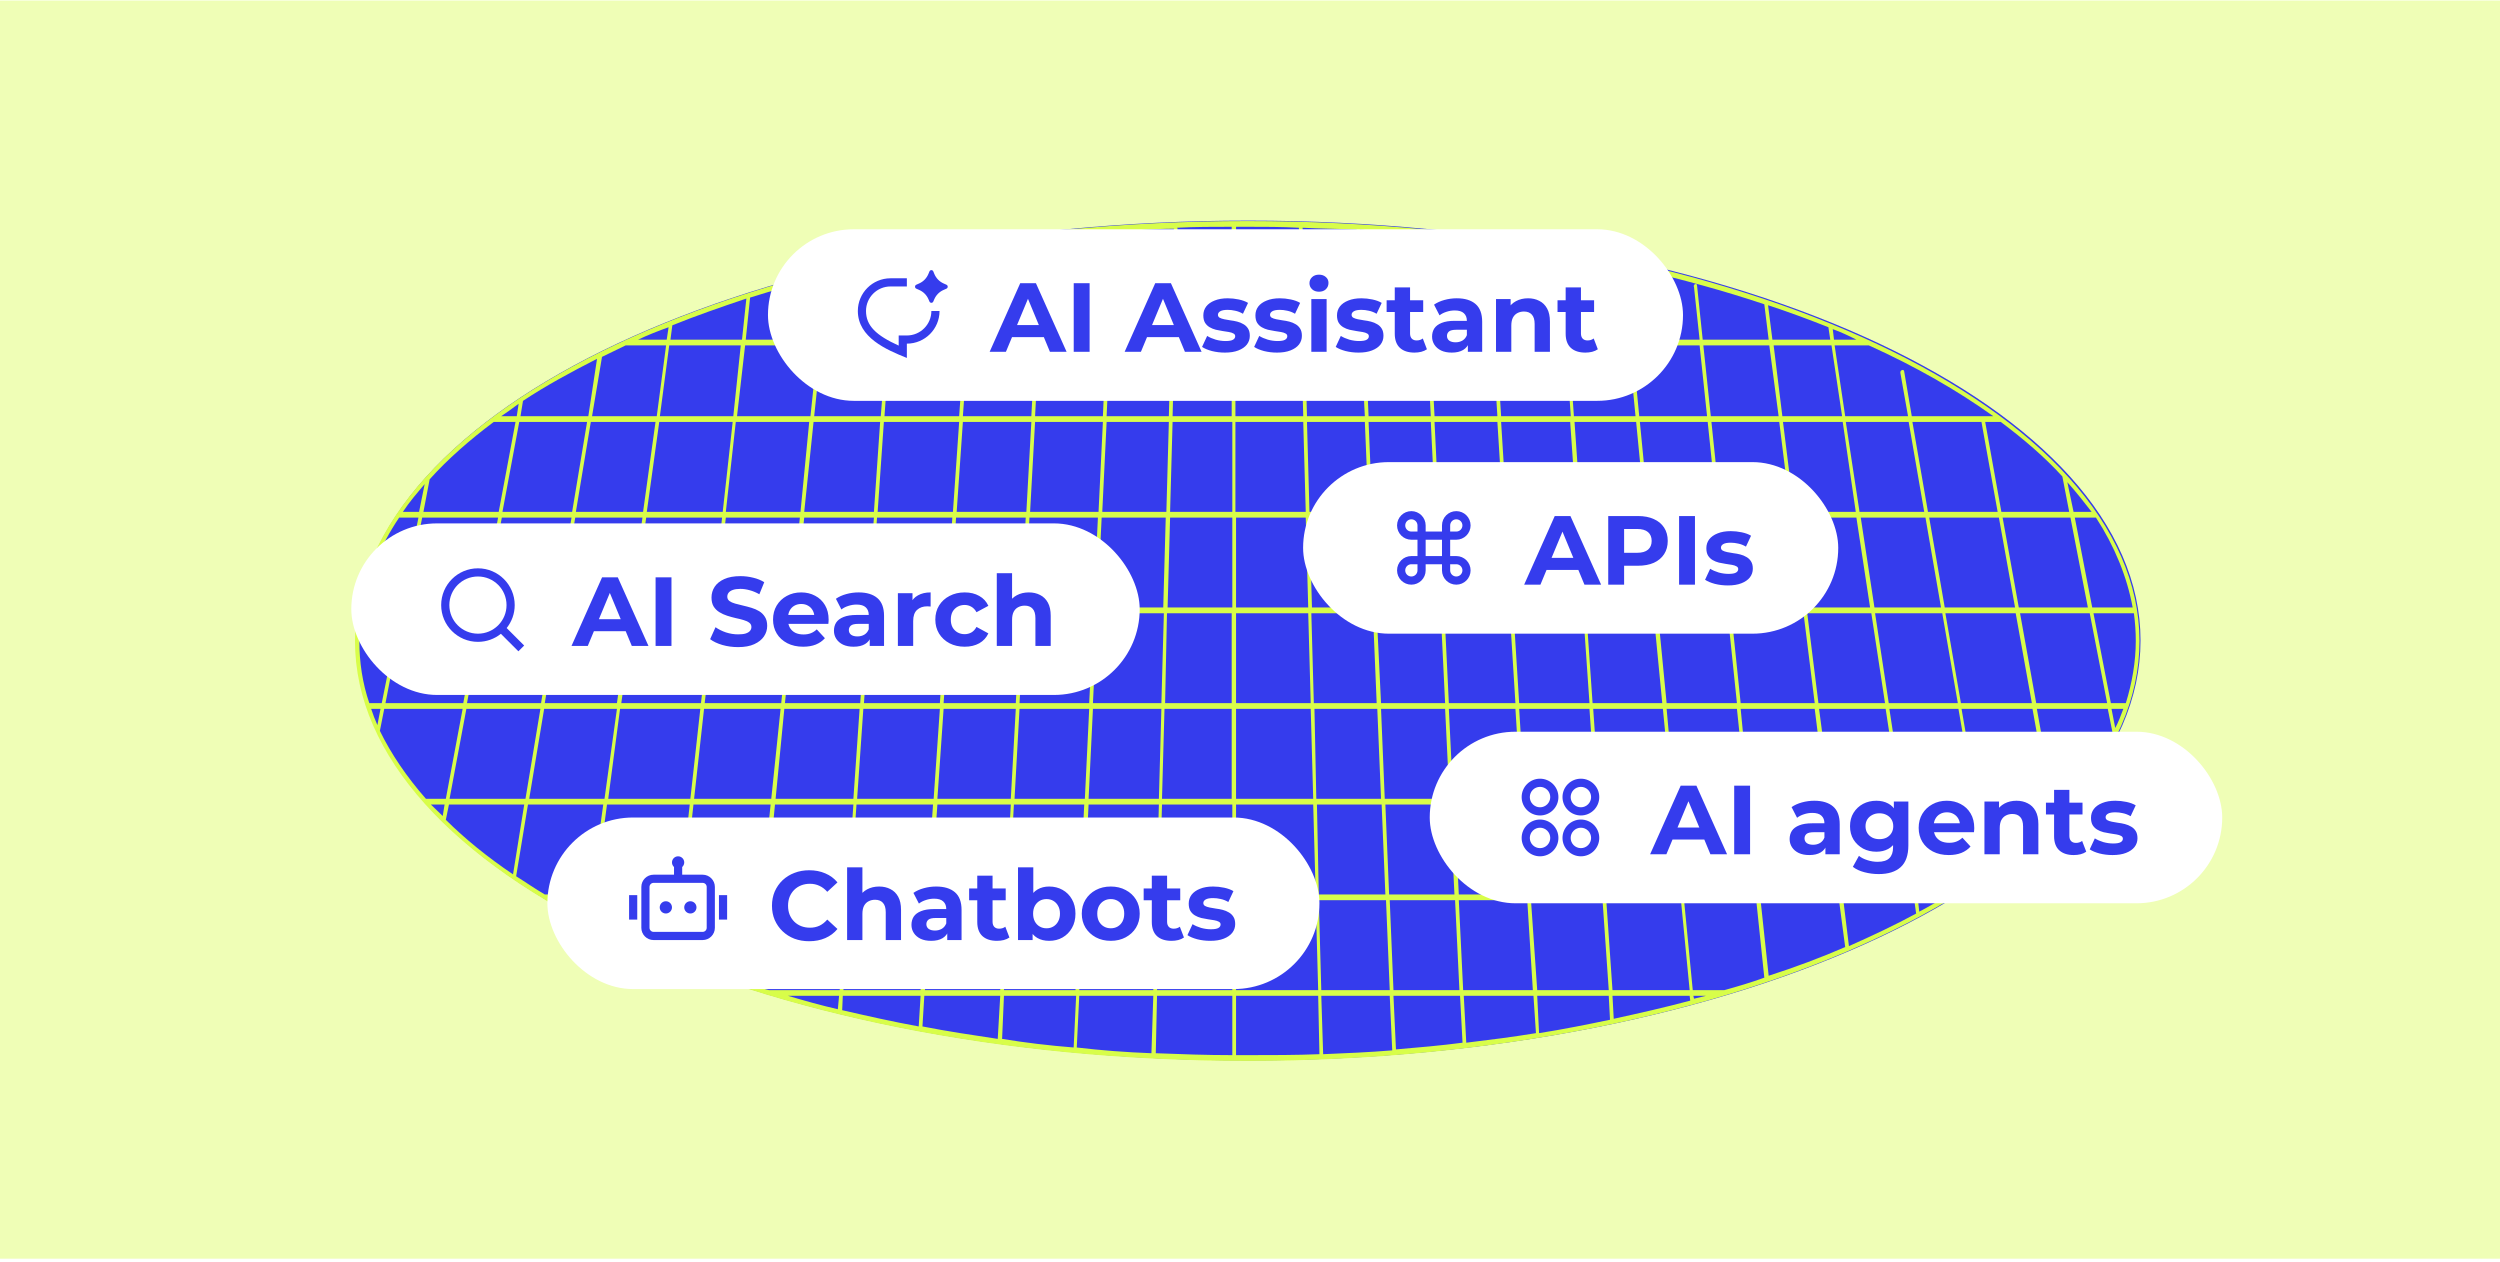
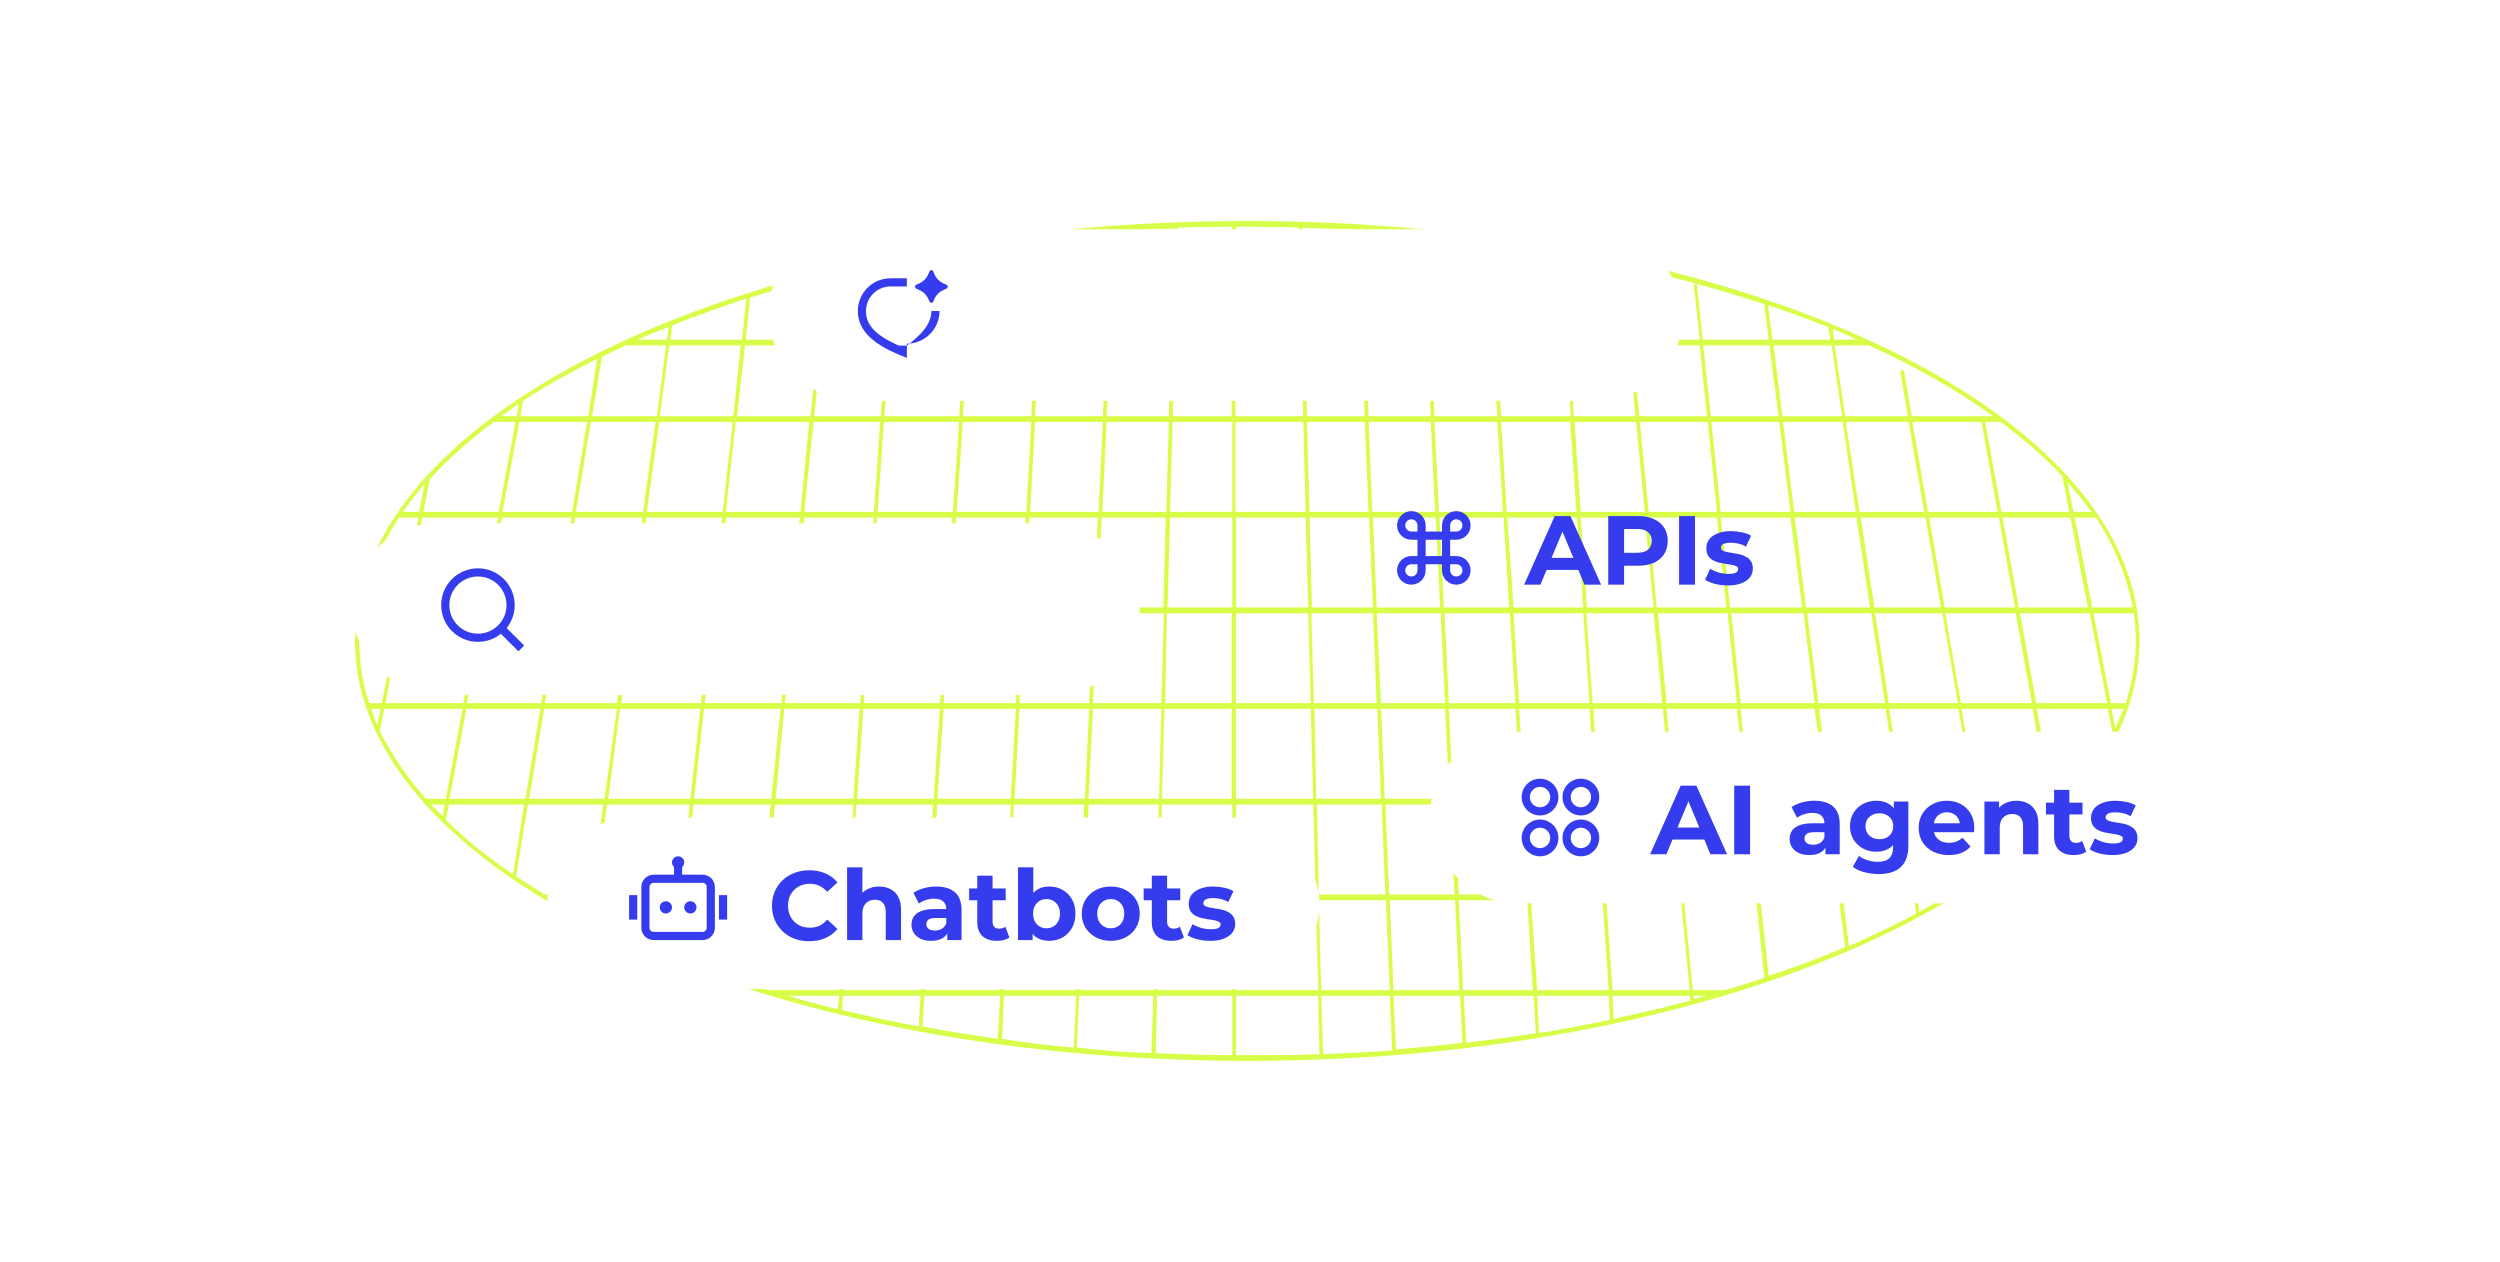
<svg xmlns="http://www.w3.org/2000/svg" width="612" height="309" viewBox="0 0 612 309" fill="none">
-   <rect width="612" height="308" transform="translate(0 0.125)" fill="#D8FD49" fill-opacity="0.4" />
-   <path fill-rule="evenodd" clip-rule="evenodd" d="M305.575 54C426.159 54 524 99.974 524 156.796C524 213.615 426.312 259.588 305.575 259.588C184.838 259.588 87.15 213.615 87.15 156.796C87.15 99.974 184.991 54 305.575 54Z" fill="#353CED" />
  <path d="M305.326 54.115C184.842 54.115 86.901 100.245 86.901 156.91C86.901 213.573 184.842 259.703 305.326 259.703C425.658 259.703 523.751 213.573 523.751 156.91C523.598 100.245 425.658 54.115 305.326 54.115ZM516.744 172.13L512.48 150.12H522.38C522.686 152.459 522.837 154.568 522.837 156.91C522.837 162.059 521.924 167.211 520.4 172.13H516.744ZM519.792 173.533C519.181 175.172 518.573 176.811 517.812 178.217L516.897 173.533H519.792ZM502.883 196.95H505.169C504.559 197.653 503.95 198.353 503.189 199.056L502.883 196.95ZM108.378 199.76C107.466 198.824 106.398 197.886 105.484 196.95H108.835L108.378 199.76ZM286.591 84.554L286.134 101.883H270.903L271.664 84.554H286.591ZM271.815 83.151L272.579 65.822H287.048L286.591 83.151H271.815ZM175.094 150.12H193.525L191.241 172.13H172.505L175.094 150.12ZM171.591 172.13H152.094L155.14 150.12H174.179L171.591 172.13ZM194.439 150.12H212.107L210.584 172.13H192.153L194.439 150.12ZM231.757 148.713H213.174L214.697 126.703H233.128L231.757 148.713ZM234.041 126.703H251.1L249.882 148.713H232.671L234.041 126.703ZM231.604 150.12L230.081 172.13H211.499L213.021 150.12H231.604ZM212.26 148.713H194.59L196.876 126.703H213.936L212.26 148.713ZM211.346 173.533H230.081L228.558 195.544H209.823L211.346 173.533ZM230.995 173.533H248.663L247.445 195.544H229.473L230.995 173.533ZM230.995 172.13L232.518 150.12H249.882L248.663 172.13H230.995ZM250.796 150.12H267.705L266.637 172.13H249.578L250.796 150.12ZM250.796 148.713L252.015 126.703H268.77L267.705 148.713H250.796ZM252.168 125.297L253.386 103.287H269.989L268.923 125.297H252.168ZM253.386 101.883L254.301 84.554H270.75L269.989 101.883H253.386ZM252.472 101.883H235.716L236.935 84.554H253.386L252.472 101.883ZM252.472 103.287L251.253 125.297H234.194L235.716 103.287H252.472ZM233.279 125.297H214.848L216.373 103.287H234.802L233.279 125.297ZM213.936 125.297H196.876L199.16 103.287H215.458L213.936 125.297ZM195.962 125.297H177.684L180.121 103.287H198.095L195.962 125.297ZM195.809 126.703L193.525 148.713H175.247L177.684 126.703H195.809ZM174.332 148.713H155.14L158.187 126.703H176.769L174.332 148.713ZM154.227 148.713H137.166L140.821 126.703H157.273L154.227 148.713ZM154.074 150.12L151.027 172.13H133.359L137.015 150.12H154.074ZM151.79 173.533H171.438L169.001 195.544H148.896L151.79 173.533ZM172.352 173.533H191.088L188.804 195.544H169.915L172.352 173.533ZM192.002 173.533H210.431L208.909 195.544H189.869L192.002 173.533ZM209.67 196.95H228.405L226.883 218.96H208.147L209.67 196.95ZM229.473 196.95H247.445L246.226 218.96H227.948L229.473 196.95ZM248.206 196.95H265.419L264.353 218.96H246.987L248.206 196.95ZM248.359 195.544L249.578 173.533H266.637L265.572 195.544H248.359ZM267.552 173.533H284.307L283.697 195.544H266.486L267.552 173.533ZM267.552 172.13L268.617 150.12H284.915L284.307 172.13H267.552ZM268.617 148.713L269.685 126.703H285.372L284.764 148.713H268.617ZM269.836 125.297L270.903 103.287H286.134L285.526 125.297H269.836ZM270.903 83.151H254.452L255.366 65.822H271.664L270.903 83.151ZM253.537 83.151H237.088L238.154 65.822H254.452L253.537 83.151ZM236.174 83.151H217.896L219.114 65.822H237.239L236.174 83.151ZM236.021 84.554L234.802 101.883H216.524L217.742 84.554H236.021ZM215.612 101.883H199.313L201.14 84.554H216.981L215.612 101.883ZM198.399 101.883H180.425L182.405 84.554H200.226L198.399 101.883ZM179.511 101.883H161.539L163.823 84.554H181.339L179.511 101.883ZM179.359 103.287L176.922 125.297H158.338L161.385 103.287H179.359ZM157.426 125.297H140.974L144.63 103.287H160.471L157.426 125.297ZM140.06 125.297H123L127.113 103.287H143.716L140.06 125.297ZM139.909 126.703L136.253 148.713H118.737L122.849 126.703H139.909ZM136.1 150.12L132.445 172.13H114.32L118.432 150.12H136.1ZM133.206 173.533H151.027L147.982 195.544H129.55L133.206 173.533ZM148.59 196.95H168.85L166.413 218.96H145.697L148.59 196.95ZM169.762 196.95H188.651L186.367 218.96H167.325L169.762 196.95ZM189.716 196.95H208.909L207.386 218.96H187.585L189.716 196.95ZM207.994 220.363H226.883L225.36 242.377H206.471L207.994 220.363ZM227.797 220.363H246.075L244.857 242.377H226.425L227.797 220.363ZM246.987 220.363H264.353L263.286 242.377H245.769L246.987 220.363ZM265.268 220.363H282.935L282.327 242.377H264.2L265.268 220.363ZM265.419 218.96L266.486 196.95H283.697L283.088 218.96H265.419ZM283.85 220.363H301.671V242.377H283.24L283.85 220.363ZM283.85 218.96L284.458 196.95H301.671V218.96H283.85ZM284.458 195.544L285.068 173.533H301.518V195.544H284.458ZM285.219 172.13L285.677 150.12H301.518V172.13H285.219ZM285.83 148.713L286.438 126.703H301.671V148.713H285.83ZM286.438 125.297L287.048 103.287H301.671V125.297H286.438ZM287.048 101.883L287.505 84.554H301.518V101.883H287.048ZM287.505 83.151L287.963 65.822H301.518V83.151H287.505ZM287.352 56.221L287.201 64.418H272.73L273.034 56.692C277.757 56.457 282.631 55.989 287.505 55.989C287.505 55.989 287.352 55.989 287.352 56.221ZM271.815 64.418H255.519L255.823 58.096C261.155 57.392 266.637 56.925 272.122 56.692L271.815 64.418ZM254.605 64.418H238.307L238.611 60.437C238.611 60.437 238.611 60.437 238.611 60.202C243.942 59.502 249.425 58.563 254.909 58.096L254.605 64.418ZM237.392 64.418H219.114V63.715C225.054 62.544 231.299 61.373 237.545 60.437L237.392 64.418ZM218.353 64.418H216.069C216.83 64.183 217.591 64.183 218.353 63.95V64.418ZM218.2 65.822L216.981 83.151H201.14L202.663 67.463C204.949 66.993 207.386 66.292 209.67 65.822H218.2ZM200.226 83.151H182.558L183.623 72.847C189.565 70.973 195.505 69.334 201.75 67.696L200.226 83.151ZM181.643 83.151H164.127L164.584 79.638C170.372 77.296 176.465 75.189 182.711 73.083L181.643 83.151ZM163.212 83.151H156.207C158.644 81.98 161.081 81.044 163.67 80.106L163.212 83.151ZM163.061 84.554L160.775 101.883H144.934L147.371 87.364C149.353 86.428 151.18 85.493 153.16 84.554H163.061ZM144.022 101.883H127.417L128.028 98.135C133.663 94.39 139.756 91.112 146.153 87.835L144.022 101.883ZM126.505 101.883H122.696C124.068 100.945 125.438 100.009 126.962 98.838L126.505 101.883ZM126.199 103.287L122.088 125.297H103.657L105.18 117.335C109.597 112.419 114.928 107.735 120.869 103.287H126.199ZM102.589 125.297H98.63C100.152 122.958 101.981 120.848 103.961 118.506L102.589 125.297ZM103.353 126.703H121.935L117.822 148.713H98.934L103.353 126.703ZM117.518 150.12L113.405 172.13H94.366L98.63 150.12H117.518ZM114.167 173.533H132.292L128.636 195.544H110.054L114.167 173.533ZM128.332 196.95L125.591 214.044C119.345 209.828 113.862 205.379 109.139 200.695L109.903 196.95H128.332ZM129.246 196.95H147.677L144.63 218.96H133.359C130.922 217.554 128.636 215.915 126.352 214.512L129.246 196.95ZM144.479 220.363L143.869 224.815C140.974 223.409 138.384 221.77 135.643 220.363H144.479ZM145.391 220.363H166.26L164.737 234.18C157.73 231.37 151.027 228.325 144.783 225.283L145.391 220.363ZM167.174 220.363H186.367L184.234 241.206C177.684 239.096 171.591 236.99 165.498 234.648L167.174 220.363ZM187.279 220.363H207.082L205.557 242.377H188.193C187.128 242.141 186.06 241.673 185.148 241.438L187.279 220.363ZM205.406 243.78L205.1 247.058C200.989 246.122 196.876 244.951 192.914 243.78H205.406ZM206.318 243.78H225.36L224.903 251.274C218.506 250.103 212.26 248.696 206.167 247.293L206.318 243.78ZM226.272 243.78H244.857L244.246 254.319C238.002 253.38 231.757 252.445 225.817 251.274L226.272 243.78ZM245.769 243.78H263.439L262.83 256.425C256.889 255.958 250.949 255.254 245.314 254.319L245.769 243.78ZM264.2 243.78H282.327L281.87 257.829C275.624 257.596 269.531 257.129 263.592 256.425L264.2 243.78ZM283.24 243.78H301.671V258.297C295.274 258.297 289.028 258.064 282.935 257.829L283.24 243.78ZM288.114 64.418L288.267 56.221C288.267 55.989 288.267 55.754 288.114 55.754C292.533 55.521 297.101 55.521 301.518 55.521V64.418H288.114ZM352.545 148.713H337.008L336.094 126.703H351.48L352.545 148.713ZM351.174 103.287H366.559L367.929 125.297H352.241L351.174 103.287ZM352.392 126.703H368.082L369.452 148.713H353.46L352.392 126.703ZM368.997 126.703H386.056L387.579 148.713H370.519L368.997 126.703ZM403.573 126.703H420.326L422.612 148.713H405.553L403.573 126.703ZM406.922 172.13H389.863L388.34 150.12H404.791L406.922 172.13ZM404.791 148.713H388.493L386.969 126.703H402.659L404.791 148.713ZM387.579 150.12L389.102 172.13H371.889L370.519 150.12H387.579ZM389.102 173.533L390.624 195.544H373.26L371.889 173.533H389.102ZM390.016 173.533H407.075L409.208 195.544H391.539L390.016 173.533ZM405.857 150.12H422.917L425.201 172.13H407.99L405.857 150.12ZM423.831 150.12H441.499L444.242 172.13H426.115L423.831 150.12ZM442.413 150.12H458.101L461.453 172.13H445.154L442.413 150.12ZM455.513 126.703H471.354L475.161 148.713H458.864L455.513 126.703ZM457.797 148.713H442.109L439.368 126.703H454.446L457.797 148.713ZM441.195 148.713H423.525L421.241 126.703H438.3L441.195 148.713ZM421.241 125.297L418.957 103.287H435.559L438.3 125.297H421.241ZM420.326 125.297H403.573L401.44 103.287H418.042L420.326 125.297ZM402.659 125.297H386.969L385.446 103.287H400.526L402.659 125.297ZM385.903 125.297H368.844L367.472 103.287H384.38L385.903 125.297ZM367.472 101.883L366.406 84.554H383.313L384.531 101.883H367.472ZM366.559 101.883H351.174L350.261 84.554H365.492L366.559 101.883ZM350.261 103.287L351.327 125.297H335.943L335.029 103.287H350.261ZM335.029 125.297H320.559L319.949 103.287H334.114L335.029 125.297ZM335.182 126.703L336.094 148.713H321.167L320.559 126.703H335.182ZM336.094 150.12L337.008 172.13H321.625L321.014 150.12H336.094ZM337.008 150.12H352.698L353.764 172.13H338.076L337.008 150.12ZM353.611 150.12H369.605L370.976 172.13H354.678L353.611 150.12ZM370.976 173.533L372.346 195.544H355.744L354.678 173.533H370.976ZM372.499 196.95L373.871 218.96H357.115L356.048 196.95H372.499ZM373.414 196.95H390.777L392.3 218.96H374.936L373.414 196.95ZM391.539 196.95H409.208L411.339 218.96H393.061L391.539 196.95ZM407.99 173.533H425.201L427.487 195.544H409.97L407.99 173.533ZM426.115 173.533H444.242L446.983 195.544H428.248L426.115 173.533ZM445.307 173.533H461.606L464.957 195.544H448.202L445.307 173.533ZM459.016 150.12H475.467L479.274 172.13H462.367L459.016 150.12ZM472.268 126.703H489.328L493.288 148.713H476.075L472.268 126.703ZM471.962 125.297L468.156 103.287H485.062L489.022 125.297H471.962ZM471.05 125.297H455.209L451.857 103.287H467.241L471.05 125.297ZM454.294 125.297H439.215L436.474 103.287H451.096L454.294 125.297ZM436.32 101.883L434.188 84.554H448.353L450.943 101.883H436.32ZM435.406 101.883H418.804L416.977 84.554H433.122L435.406 101.883ZM417.889 101.883H401.287L399.611 84.554H416.062L417.889 101.883ZM400.373 101.883H385.293L384.074 84.554H398.699L400.373 101.883ZM384.074 83.151L382.856 65.822H396.87L398.546 83.151H384.074ZM383.162 83.151H366.406L365.188 65.822H381.943L383.162 83.151ZM365.492 83.151H350.261L349.347 65.822H364.427L365.492 83.151ZM349.347 84.554L350.261 101.883H335.029L334.267 84.554H349.347ZM334.114 83.151L333.353 65.822H348.432L349.347 83.151H334.114ZM334.114 101.883H319.949L319.492 84.554H333.202L334.114 101.883ZM319.492 83.151L319.034 65.822H332.438L333.202 83.151H319.492ZM319.034 101.883H302.432V84.554H318.577L319.034 101.883ZM319.034 103.287L319.645 125.297H302.432V103.287H319.034ZM319.645 126.703L320.253 148.713H302.585V126.703H319.645ZM320.253 150.12L320.863 172.13H302.585V150.12H320.253ZM320.863 173.533L321.472 195.544H302.585V173.533H320.863ZM321.472 196.95L322.082 218.96H302.585V196.95H321.472ZM321.778 173.533H337.161L338.076 195.544H322.233L321.778 173.533ZM338.076 173.533H353.764L354.829 195.544H338.988L338.076 173.533ZM354.982 196.95L356.048 218.96H340.056L339.141 196.95H354.982ZM356.201 220.363L357.266 242.377H341.121L340.207 220.363H356.201ZM357.115 220.363H373.871L375.24 242.377H358.181L357.115 220.363ZM374.783 220.363H392.3L393.823 242.377H376.308L374.783 220.363ZM393.214 220.363H411.492L413.625 242.377H394.737L393.214 220.363ZM410.274 196.95H427.791L430.075 218.96H412.407L410.274 196.95ZM428.552 196.95H447.287L450.029 218.96H430.836L428.552 196.95ZM448.202 196.95H465.108L468.46 218.96H451.096L448.202 196.95ZM462.52 173.533H479.427L483.235 195.544H465.87L462.52 173.533ZM476.228 150.12H493.441L497.401 172.13H480.037L476.228 150.12ZM490.24 126.703H506.845L511.109 148.713H494.202L490.24 126.703ZM506.081 118.039C508.214 120.381 510.194 122.958 512.023 125.297H507.606L506.081 118.039ZM506.539 125.297H489.936L485.977 103.287H489.785C495.421 107.503 500.599 111.951 504.863 116.635L506.539 125.297ZM468.003 101.883L466.176 91.112C466.176 90.644 465.87 90.409 465.565 90.644C465.261 90.644 465.108 91.112 465.261 91.58L467.088 101.883H451.704L449.116 84.554H457.493C468.917 89.706 479.122 95.561 487.956 101.883H468.003ZM448.963 83.151L448.659 80.573C450.639 81.277 452.619 82.212 454.446 83.151H448.963ZM448.049 83.151H433.883L432.818 74.722C437.843 76.36 442.87 78.234 447.591 80.106L448.049 83.151ZM432.969 83.151H416.824L415.452 70.038C415.452 69.57 415.148 69.334 414.995 69.57C414.691 69.57 414.54 70.038 414.691 70.273L416.062 83.151H399.611L397.935 65.822H400.83C411.797 68.399 422.155 71.209 431.904 74.486L432.969 83.151ZM382.856 64.418L382.705 62.076C386.664 62.779 390.624 63.483 394.586 64.418H382.856ZM381.943 64.418H365.188L364.884 59.266C370.67 59.97 376.308 60.905 381.79 61.841L381.943 64.418ZM364.273 64.418H349.194L348.89 57.628C353.917 58.096 358.942 58.799 363.969 59.266L364.273 64.418ZM348.432 64.418H333.353L332.896 56.221C337.923 56.457 342.95 56.925 347.975 57.392L348.432 64.418ZM332.438 64.418H319.034L318.883 55.754C323.3 55.989 327.717 55.989 332.134 56.221L332.438 64.418ZM318.577 83.151H302.432V65.822H318.122L318.577 83.151ZM302.585 220.363H322.082L322.69 242.377H302.585V220.363ZM322.386 196.95H338.227L339.141 218.96H322.843L322.386 196.95ZM339.294 220.363L340.207 242.377H323.451L322.843 220.363H339.294ZM323.451 243.78H340.207L340.817 257.129C335.182 257.596 329.546 257.829 323.909 258.064L323.451 243.78ZM341.121 243.78H357.419L358.028 255.254C352.698 255.958 347.214 256.425 341.731 256.893L341.121 243.78ZM358.334 243.78H375.393L376.002 252.912C370.366 253.848 364.731 254.551 358.942 255.254L358.334 243.78ZM376.308 243.78H393.823L394.129 249.635C388.493 250.806 382.705 251.977 376.763 252.912L376.308 243.78ZM394.737 243.78H413.625L413.776 244.951C407.684 246.59 401.44 247.996 395.041 249.4L394.737 243.78ZM414.54 243.78H417.585C416.671 244.015 415.605 244.248 414.691 244.483L414.54 243.78ZM414.387 242.377L412.254 220.363H429.924L431.904 239.332C428.705 240.502 425.507 241.438 422.155 242.377H414.387ZM430.989 220.363H450.182L451.704 231.838C445.765 234.415 439.519 236.757 432.969 238.864L430.989 220.363ZM451.247 220.363H468.613L469.068 223.644C463.89 226.454 458.407 229.028 452.619 231.605L451.247 220.363ZM469.525 220.363H474.857C473.181 221.302 471.658 222.238 469.831 223.176L469.525 220.363ZM469.221 218.96L465.87 196.95H483.235L485.823 212.405C485.823 212.637 486.13 212.873 486.281 212.873C486.281 212.873 486.281 212.873 486.434 212.873C486.738 212.873 486.891 212.405 486.738 211.934L484.148 196.95H501.971L502.426 199.76C495.572 206.55 487.042 213.105 477.294 218.96H469.221ZM483.997 195.544L480.188 173.533H497.552L501.513 195.544H483.997ZM494.506 150.12H511.566L515.832 172.13H498.466L494.506 150.12ZM522.076 148.713H512.176L507.91 126.703H513.089C517.659 133.726 520.706 141.22 522.076 148.713ZM317.969 55.754L318.122 64.418H302.585V55.521C303.5 55.521 304.412 55.521 305.326 55.521C309.592 55.521 313.703 55.521 317.969 55.754ZM97.715 126.703H102.438L98.021 148.713H88.577C89.949 141.22 92.994 133.726 97.715 126.703ZM88.424 150.12H97.868L93.451 172.13H90.404C88.73 167.211 87.967 162.059 87.967 156.91C87.816 154.568 87.967 152.459 88.424 150.12ZM93.147 173.533L92.386 177.514C91.776 176.111 91.318 174.94 90.861 173.533H93.147ZM92.994 178.921L94.06 173.533H113.252L109.139 195.544H104.265C99.544 190.159 95.735 184.54 92.994 178.921ZM302.585 258.297V243.78H322.69L322.996 258.064C317.208 258.297 311.266 258.297 305.326 258.297C304.412 258.297 303.5 258.297 302.585 258.297ZM506.388 195.544H502.579L498.619 173.533H515.983L517.201 179.621C514.613 185.243 510.956 190.392 506.388 195.544Z" fill="#D8FD49" />
  <g filter="url(#filter0_dd_815_173)">
    <rect x="86" y="126.125" width="193" height="42" rx="21" fill="white" />
    <path d="M124.031 151.742L128.314 156.024L126.899 157.439L122.617 153.156C121.077 154.388 119.124 155.125 117 155.125C112.032 155.125 108 151.093 108 146.125C108 141.157 112.032 137.125 117 137.125C121.968 137.125 126 141.157 126 146.125C126 148.249 125.263 150.202 124.031 151.742ZM122.025 151C123.248 149.74 124 148.021 124 146.125C124 142.257 120.868 139.125 117 139.125C113.132 139.125 110 142.257 110 146.125C110 149.993 113.132 153.125 117 153.125C118.896 153.125 120.615 152.373 121.875 151.15L122.025 151Z" fill="#353CED" />
-     <path d="M139.905 156.125L147.393 139.325H151.233L158.745 156.125H154.665L148.521 141.293H150.057L143.889 156.125H139.905ZM143.649 152.525L144.681 149.573H153.321L154.377 152.525H143.649ZM160.488 156.125V139.325H164.376V156.125H160.488ZM180.68 156.413C179.336 156.413 178.048 156.237 176.816 155.885C175.584 155.517 174.592 155.045 173.84 154.469L175.16 151.541C175.88 152.053 176.728 152.477 177.704 152.813C178.696 153.133 179.696 153.293 180.704 153.293C181.472 153.293 182.088 153.221 182.552 153.077C183.032 152.917 183.384 152.701 183.608 152.429C183.832 152.157 183.944 151.845 183.944 151.493C183.944 151.045 183.768 150.693 183.416 150.437C183.064 150.165 182.6 149.949 182.024 149.789C181.448 149.613 180.808 149.453 180.104 149.309C179.416 149.149 178.72 148.957 178.016 148.733C177.328 148.509 176.696 148.221 176.12 147.869C175.544 147.517 175.072 147.053 174.704 146.477C174.352 145.901 174.176 145.165 174.176 144.269C174.176 143.309 174.432 142.437 174.944 141.653C175.472 140.853 176.256 140.221 177.296 139.757C178.352 139.277 179.672 139.037 181.256 139.037C182.312 139.037 183.352 139.165 184.376 139.421C185.4 139.661 186.304 140.029 187.088 140.525L185.888 143.477C185.104 143.029 184.32 142.701 183.536 142.493C182.752 142.269 181.984 142.157 181.232 142.157C180.48 142.157 179.864 142.245 179.384 142.421C178.904 142.597 178.56 142.829 178.352 143.117C178.144 143.389 178.04 143.709 178.04 144.077C178.04 144.509 178.216 144.861 178.568 145.133C178.92 145.389 179.384 145.597 179.96 145.757C180.536 145.917 181.168 146.077 181.856 146.237C182.56 146.397 183.256 146.581 183.944 146.789C184.648 146.997 185.288 147.277 185.864 147.629C186.44 147.981 186.904 148.445 187.256 149.021C187.624 149.597 187.808 150.325 187.808 151.205C187.808 152.149 187.544 153.013 187.016 153.797C186.488 154.581 185.696 155.213 184.64 155.693C183.6 156.173 182.28 156.413 180.68 156.413ZM196.609 156.317C195.137 156.317 193.841 156.029 192.721 155.453C191.617 154.877 190.761 154.093 190.153 153.101C189.545 152.093 189.241 150.949 189.241 149.669C189.241 148.373 189.537 147.229 190.129 146.237C190.737 145.229 191.561 144.445 192.601 143.885C193.641 143.309 194.817 143.021 196.129 143.021C197.393 143.021 198.529 143.293 199.537 143.837C200.561 144.365 201.369 145.133 201.961 146.141C202.553 147.133 202.849 148.325 202.849 149.717C202.849 149.861 202.841 150.029 202.825 150.221C202.809 150.397 202.793 150.565 202.777 150.725H192.289V148.541H200.809L199.369 149.189C199.369 148.517 199.233 147.933 198.961 147.437C198.689 146.941 198.313 146.557 197.833 146.285C197.353 145.997 196.793 145.853 196.153 145.853C195.513 145.853 194.945 145.997 194.449 146.285C193.969 146.557 193.593 146.949 193.321 147.461C193.049 147.957 192.913 148.549 192.913 149.237V149.813C192.913 150.517 193.065 151.141 193.369 151.685C193.689 152.213 194.129 152.621 194.689 152.909C195.265 153.181 195.937 153.317 196.705 153.317C197.393 153.317 197.993 153.213 198.505 153.005C199.033 152.797 199.513 152.485 199.945 152.069L201.937 154.229C201.345 154.901 200.601 155.421 199.705 155.789C198.809 156.141 197.777 156.317 196.609 156.317ZM212.91 156.125V153.605L212.67 153.053V148.541C212.67 147.741 212.422 147.117 211.926 146.669C211.446 146.221 210.702 145.997 209.694 145.997C209.006 145.997 208.326 146.109 207.654 146.333C206.998 146.541 206.438 146.829 205.974 147.197L204.63 144.581C205.334 144.085 206.182 143.701 207.174 143.429C208.166 143.157 209.174 143.021 210.198 143.021C212.166 143.021 213.694 143.485 214.782 144.413C215.87 145.341 216.414 146.789 216.414 148.757V156.125H212.91ZM208.974 156.317C207.966 156.317 207.102 156.149 206.382 155.813C205.662 155.461 205.11 154.989 204.726 154.397C204.342 153.805 204.15 153.141 204.15 152.405C204.15 151.637 204.334 150.965 204.702 150.389C205.086 149.813 205.686 149.365 206.502 149.045C207.318 148.709 208.382 148.541 209.694 148.541H213.126V150.725H210.102C209.222 150.725 208.614 150.869 208.278 151.157C207.958 151.445 207.798 151.805 207.798 152.237C207.798 152.717 207.982 153.101 208.35 153.389C208.734 153.661 209.254 153.797 209.91 153.797C210.534 153.797 211.094 153.653 211.59 153.365C212.086 153.061 212.446 152.621 212.67 152.045L213.246 153.773C212.974 154.605 212.478 155.237 211.758 155.669C211.038 156.101 210.11 156.317 208.974 156.317ZM219.802 156.125V143.213H223.378V146.861L222.874 145.805C223.258 144.893 223.874 144.205 224.722 143.741C225.57 143.261 226.602 143.021 227.818 143.021V146.477C227.658 146.461 227.514 146.453 227.386 146.453C227.258 146.437 227.122 146.429 226.978 146.429C225.954 146.429 225.122 146.725 224.482 147.317C223.858 147.893 223.546 148.797 223.546 150.029V156.125H219.802ZM236.167 156.317C234.775 156.317 233.535 156.037 232.447 155.477C231.359 154.901 230.503 154.109 229.879 153.101C229.271 152.093 228.967 150.949 228.967 149.669C228.967 148.373 229.271 147.229 229.879 146.237C230.503 145.229 231.359 144.445 232.447 143.885C233.535 143.309 234.775 143.021 236.167 143.021C237.527 143.021 238.711 143.309 239.719 143.885C240.727 144.445 241.471 145.253 241.951 146.309L239.047 147.869C238.711 147.261 238.287 146.813 237.775 146.525C237.279 146.237 236.735 146.093 236.143 146.093C235.503 146.093 234.927 146.237 234.415 146.525C233.903 146.813 233.495 147.221 233.191 147.749C232.903 148.277 232.759 148.917 232.759 149.669C232.759 150.421 232.903 151.061 233.191 151.589C233.495 152.117 233.903 152.525 234.415 152.813C234.927 153.101 235.503 153.245 236.143 153.245C236.735 153.245 237.279 153.109 237.775 152.837C238.287 152.549 238.711 152.093 239.047 151.469L241.951 153.053C241.471 154.093 240.727 154.901 239.719 155.477C238.711 156.037 237.527 156.317 236.167 156.317ZM251.861 143.021C252.885 143.021 253.797 143.229 254.597 143.645C255.413 144.045 256.053 144.669 256.517 145.517C256.981 146.349 257.213 147.421 257.213 148.733V156.125H253.469V149.309C253.469 148.269 253.237 147.501 252.773 147.005C252.325 146.509 251.685 146.261 250.853 146.261C250.261 146.261 249.725 146.389 249.245 146.645C248.781 146.885 248.413 147.261 248.141 147.773C247.885 148.285 247.757 148.941 247.757 149.741V156.125H244.013V138.317H247.757V146.789L246.917 145.709C247.381 144.845 248.045 144.181 248.909 143.717C249.773 143.253 250.757 143.021 251.861 143.021Z" fill="#353CED" />
  </g>
  <g filter="url(#filter1_dd_815_173)">
    <rect x="188" y="54.125" width="224" height="42" rx="21" fill="white" />
-     <path d="M228.713 71.253L228.467 71.819C228.286 72.233 227.714 72.233 227.533 71.819L227.287 71.253C226.847 70.245 226.056 69.441 225.068 69.002L224.308 68.664C223.897 68.481 223.897 67.884 224.308 67.701L225.025 67.382C226.038 66.931 226.844 66.099 227.276 65.056L227.529 64.445C227.706 64.019 228.294 64.019 228.471 64.445L228.724 65.056C229.156 66.099 229.962 66.931 230.975 67.382L231.692 67.701C232.103 67.884 232.103 68.481 231.692 68.664L230.932 69.002C229.944 69.441 229.153 70.245 228.713 71.253ZM218 66.125H222V68.125H218C214.686 68.125 212 70.811 212 74.125C212 77.735 214.462 80.091 220 82.605V80.125H222C225.314 80.125 228 77.439 228 74.125H230C230 78.543 226.418 82.125 222 82.125V85.625C217 83.625 210 80.625 210 74.125C210 69.707 213.582 66.125 218 66.125Z" fill="#353CED" />
-     <path d="M242.264 84.125L249.752 67.325H253.592L261.104 84.125H257.024L250.88 69.293H252.416L246.248 84.125H242.264ZM246.008 80.525L247.04 77.573H255.68L256.736 80.525H246.008ZM262.847 84.125V67.325H266.735V84.125H262.847ZM275.311 84.125L282.799 67.325H286.639L294.151 84.125H290.071L283.927 69.293H285.463L279.295 84.125H275.311ZM279.055 80.525L280.087 77.573H288.727L289.783 80.525H279.055ZM299.857 84.317C298.753 84.317 297.689 84.189 296.665 83.933C295.657 83.661 294.857 83.325 294.265 82.925L295.513 80.237C296.105 80.605 296.801 80.909 297.601 81.149C298.417 81.373 299.217 81.485 300.001 81.485C300.865 81.485 301.473 81.381 301.825 81.173C302.193 80.965 302.377 80.677 302.377 80.309C302.377 80.005 302.233 79.781 301.945 79.637C301.673 79.477 301.305 79.357 300.841 79.277C300.377 79.197 299.865 79.117 299.305 79.037C298.761 78.957 298.209 78.853 297.649 78.725C297.089 78.581 296.577 78.373 296.113 78.101C295.649 77.829 295.273 77.461 294.985 76.997C294.713 76.533 294.577 75.933 294.577 75.197C294.577 74.381 294.809 73.661 295.273 73.037C295.753 72.413 296.441 71.925 297.337 71.573C298.233 71.205 299.305 71.021 300.553 71.021C301.433 71.021 302.329 71.117 303.241 71.309C304.153 71.501 304.913 71.781 305.521 72.149L304.273 74.813C303.649 74.445 303.017 74.197 302.377 74.069C301.753 73.925 301.145 73.853 300.553 73.853C299.721 73.853 299.113 73.965 298.729 74.189C298.345 74.413 298.153 74.701 298.153 75.053C298.153 75.373 298.289 75.613 298.561 75.773C298.849 75.933 299.225 76.061 299.689 76.157C300.153 76.253 300.657 76.341 301.201 76.421C301.761 76.485 302.321 76.589 302.881 76.733C303.441 76.877 303.945 77.085 304.393 77.357C304.857 77.613 305.233 77.973 305.521 78.437C305.809 78.885 305.953 79.477 305.953 80.213C305.953 81.013 305.713 81.725 305.233 82.349C304.753 82.957 304.057 83.437 303.145 83.789C302.249 84.141 301.153 84.317 299.857 84.317ZM312.607 84.317C311.503 84.317 310.439 84.189 309.415 83.933C308.407 83.661 307.607 83.325 307.015 82.925L308.263 80.237C308.855 80.605 309.551 80.909 310.351 81.149C311.167 81.373 311.967 81.485 312.751 81.485C313.615 81.485 314.223 81.381 314.575 81.173C314.943 80.965 315.127 80.677 315.127 80.309C315.127 80.005 314.983 79.781 314.695 79.637C314.423 79.477 314.055 79.357 313.591 79.277C313.127 79.197 312.615 79.117 312.055 79.037C311.511 78.957 310.959 78.853 310.399 78.725C309.839 78.581 309.327 78.373 308.863 78.101C308.399 77.829 308.023 77.461 307.735 76.997C307.463 76.533 307.327 75.933 307.327 75.197C307.327 74.381 307.559 73.661 308.023 73.037C308.503 72.413 309.191 71.925 310.087 71.573C310.983 71.205 312.055 71.021 313.303 71.021C314.183 71.021 315.079 71.117 315.991 71.309C316.903 71.501 317.663 71.781 318.271 72.149L317.023 74.813C316.399 74.445 315.767 74.197 315.127 74.069C314.503 73.925 313.895 73.853 313.303 73.853C312.471 73.853 311.863 73.965 311.479 74.189C311.095 74.413 310.903 74.701 310.903 75.053C310.903 75.373 311.039 75.613 311.311 75.773C311.599 75.933 311.975 76.061 312.439 76.157C312.903 76.253 313.407 76.341 313.951 76.421C314.511 76.485 315.071 76.589 315.631 76.733C316.191 76.877 316.695 77.085 317.143 77.357C317.607 77.613 317.983 77.973 318.271 78.437C318.559 78.885 318.703 79.477 318.703 80.213C318.703 81.013 318.463 81.725 317.983 82.349C317.503 82.957 316.807 83.437 315.895 83.789C314.999 84.141 313.903 84.317 312.607 84.317ZM321.013 84.125V71.213H324.757V84.125H321.013ZM322.885 69.413C322.197 69.413 321.637 69.213 321.205 68.813C320.773 68.413 320.557 67.917 320.557 67.325C320.557 66.733 320.773 66.237 321.205 65.837C321.637 65.437 322.197 65.237 322.885 65.237C323.573 65.237 324.133 65.429 324.565 65.813C324.997 66.181 325.213 66.661 325.213 67.253C325.213 67.877 324.997 68.397 324.565 68.813C324.149 69.213 323.589 69.413 322.885 69.413ZM332.576 84.317C331.472 84.317 330.408 84.189 329.384 83.933C328.376 83.661 327.576 83.325 326.984 82.925L328.232 80.237C328.824 80.605 329.52 80.909 330.32 81.149C331.136 81.373 331.936 81.485 332.72 81.485C333.584 81.485 334.192 81.381 334.544 81.173C334.912 80.965 335.096 80.677 335.096 80.309C335.096 80.005 334.952 79.781 334.664 79.637C334.392 79.477 334.024 79.357 333.56 79.277C333.096 79.197 332.584 79.117 332.024 79.037C331.48 78.957 330.928 78.853 330.368 78.725C329.808 78.581 329.296 78.373 328.832 78.101C328.368 77.829 327.992 77.461 327.704 76.997C327.432 76.533 327.296 75.933 327.296 75.197C327.296 74.381 327.528 73.661 327.992 73.037C328.472 72.413 329.16 71.925 330.056 71.573C330.952 71.205 332.024 71.021 333.272 71.021C334.152 71.021 335.048 71.117 335.96 71.309C336.872 71.501 337.632 71.781 338.24 72.149L336.992 74.813C336.368 74.445 335.736 74.197 335.096 74.069C334.472 73.925 333.864 73.853 333.272 73.853C332.44 73.853 331.832 73.965 331.448 74.189C331.064 74.413 330.872 74.701 330.872 75.053C330.872 75.373 331.008 75.613 331.28 75.773C331.568 75.933 331.944 76.061 332.408 76.157C332.872 76.253 333.376 76.341 333.92 76.421C334.48 76.485 335.04 76.589 335.6 76.733C336.16 76.877 336.664 77.085 337.112 77.357C337.576 77.613 337.952 77.973 338.24 78.437C338.528 78.885 338.672 79.477 338.672 80.213C338.672 81.013 338.432 81.725 337.952 82.349C337.472 82.957 336.776 83.437 335.864 83.789C334.968 84.141 333.872 84.317 332.576 84.317ZM346.262 84.317C344.742 84.317 343.558 83.933 342.71 83.165C341.862 82.381 341.438 81.221 341.438 79.685V68.357H345.182V79.637C345.182 80.181 345.326 80.605 345.614 80.909C345.902 81.197 346.294 81.341 346.79 81.341C347.382 81.341 347.886 81.181 348.302 80.861L349.31 83.501C348.926 83.773 348.462 83.981 347.918 84.125C347.39 84.253 346.838 84.317 346.262 84.317ZM339.446 74.381V71.501H348.398V74.381H339.446ZM359.332 84.125V81.605L359.092 81.053V76.541C359.092 75.741 358.844 75.117 358.348 74.669C357.868 74.221 357.124 73.997 356.116 73.997C355.428 73.997 354.748 74.109 354.076 74.333C353.42 74.541 352.86 74.829 352.396 75.197L351.052 72.581C351.756 72.085 352.604 71.701 353.596 71.429C354.588 71.157 355.596 71.021 356.62 71.021C358.588 71.021 360.116 71.485 361.204 72.413C362.292 73.341 362.836 74.789 362.836 76.757V84.125H359.332ZM355.396 84.317C354.388 84.317 353.524 84.149 352.804 83.813C352.084 83.461 351.532 82.989 351.148 82.397C350.764 81.805 350.572 81.141 350.572 80.405C350.572 79.637 350.756 78.965 351.124 78.389C351.508 77.813 352.108 77.365 352.924 77.045C353.74 76.709 354.804 76.541 356.116 76.541H359.548V78.725H356.524C355.644 78.725 355.036 78.869 354.7 79.157C354.38 79.445 354.22 79.805 354.22 80.237C354.22 80.717 354.404 81.101 354.772 81.389C355.156 81.661 355.676 81.797 356.332 81.797C356.956 81.797 357.516 81.653 358.012 81.365C358.508 81.061 358.868 80.621 359.092 80.045L359.668 81.773C359.396 82.605 358.9 83.237 358.18 83.669C357.46 84.101 356.532 84.317 355.396 84.317ZM374.072 71.021C375.096 71.021 376.008 71.229 376.808 71.645C377.624 72.045 378.264 72.669 378.728 73.517C379.192 74.349 379.424 75.421 379.424 76.733V84.125H375.68V77.309C375.68 76.269 375.448 75.501 374.984 75.005C374.536 74.509 373.896 74.261 373.064 74.261C372.472 74.261 371.936 74.389 371.456 74.645C370.992 74.885 370.624 75.261 370.352 75.773C370.096 76.285 369.968 76.941 369.968 77.741V84.125H366.224V71.213H369.8V74.789L369.128 73.709C369.592 72.845 370.256 72.181 371.12 71.717C371.984 71.253 372.968 71.021 374.072 71.021ZM388.098 84.317C386.578 84.317 385.394 83.933 384.546 83.165C383.698 82.381 383.274 81.221 383.274 79.685V68.357H387.018V79.637C387.018 80.181 387.162 80.605 387.45 80.909C387.738 81.197 388.13 81.341 388.626 81.341C389.218 81.341 389.722 81.181 390.138 80.861L391.146 83.501C390.762 83.773 390.298 83.981 389.754 84.125C389.226 84.253 388.674 84.317 388.098 84.317ZM381.282 74.381V71.501H390.234V74.381H381.282Z" fill="#353CED" />
+     <path d="M228.713 71.253L228.467 71.819C228.286 72.233 227.714 72.233 227.533 71.819L227.287 71.253C226.847 70.245 226.056 69.441 225.068 69.002L224.308 68.664C223.897 68.481 223.897 67.884 224.308 67.701L225.025 67.382C226.038 66.931 226.844 66.099 227.276 65.056L227.529 64.445C227.706 64.019 228.294 64.019 228.471 64.445L228.724 65.056C229.156 66.099 229.962 66.931 230.975 67.382L231.692 67.701C232.103 67.884 232.103 68.481 231.692 68.664L230.932 69.002C229.944 69.441 229.153 70.245 228.713 71.253ZM218 66.125H222V68.125H218C214.686 68.125 212 70.811 212 74.125C212 77.735 214.462 80.091 220 82.605H222C225.314 80.125 228 77.439 228 74.125H230C230 78.543 226.418 82.125 222 82.125V85.625C217 83.625 210 80.625 210 74.125C210 69.707 213.582 66.125 218 66.125Z" fill="#353CED" />
  </g>
  <g filter="url(#filter2_dd_815_173)">
-     <rect x="319" y="111.125" width="131" height="42" rx="21" fill="white" />
    <path d="M349 128.125H353V126.625C353 124.692 354.567 123.125 356.5 123.125C358.433 123.125 360 124.692 360 126.625C360 128.558 358.433 130.125 356.5 130.125H355V134.125H356.5C358.433 134.125 360 135.692 360 137.625C360 139.558 358.433 141.125 356.5 141.125C354.567 141.125 353 139.558 353 137.625V136.125H349V137.625C349 139.558 347.433 141.125 345.5 141.125C343.567 141.125 342 139.558 342 137.625C342 135.692 343.567 134.125 345.5 134.125H347V130.125H345.5C343.567 130.125 342 128.558 342 126.625C342 124.692 343.567 123.125 345.5 123.125C347.433 123.125 349 124.692 349 126.625V128.125ZM347 128.125V126.625C347 125.797 346.328 125.125 345.5 125.125C344.672 125.125 344 125.797 344 126.625C344 127.453 344.672 128.125 345.5 128.125H347ZM347 136.125H345.5C344.672 136.125 344 136.797 344 137.625C344 138.453 344.672 139.125 345.5 139.125C346.328 139.125 347 138.453 347 137.625V136.125ZM355 128.125H356.5C357.328 128.125 358 127.453 358 126.625C358 125.797 357.328 125.125 356.5 125.125C355.672 125.125 355 125.797 355 126.625V128.125ZM355 136.125V137.625C355 138.453 355.672 139.125 356.5 139.125C357.328 139.125 358 138.453 358 137.625C358 136.797 357.328 136.125 356.5 136.125H355ZM349 130.125V134.125H353V130.125H349Z" fill="#353CED" />
    <path d="M373.112 141.125L380.6 124.325H384.44L391.952 141.125H387.872L381.728 126.293H383.264L377.096 141.125H373.112ZM376.856 137.525L377.888 134.573H386.528L387.584 137.525H376.856ZM393.695 141.125V124.325H400.967C402.471 124.325 403.767 124.573 404.855 125.069C405.943 125.549 406.783 126.245 407.375 127.157C407.967 128.069 408.263 129.157 408.263 130.421C408.263 131.669 407.967 132.749 407.375 133.661C406.783 134.573 405.943 135.277 404.855 135.773C403.767 136.253 402.471 136.493 400.967 136.493H395.855L397.583 134.741V141.125H393.695ZM397.583 135.173L395.855 133.325H400.751C401.951 133.325 402.847 133.069 403.439 132.557C404.031 132.045 404.327 131.333 404.327 130.421C404.327 129.493 404.031 128.773 403.439 128.261C402.847 127.749 401.951 127.493 400.751 127.493H395.855L397.583 125.645V135.173ZM411.039 141.125V124.325H414.927V141.125H411.039ZM422.994 141.317C421.89 141.317 420.826 141.189 419.802 140.933C418.794 140.661 417.994 140.325 417.402 139.925L418.65 137.237C419.242 137.605 419.938 137.909 420.738 138.149C421.554 138.373 422.354 138.485 423.138 138.485C424.002 138.485 424.61 138.381 424.962 138.173C425.33 137.965 425.514 137.677 425.514 137.309C425.514 137.005 425.37 136.781 425.082 136.637C424.81 136.477 424.442 136.357 423.978 136.277C423.514 136.197 423.002 136.117 422.442 136.037C421.898 135.957 421.346 135.853 420.786 135.725C420.226 135.581 419.714 135.373 419.25 135.101C418.786 134.829 418.41 134.461 418.122 133.997C417.85 133.533 417.714 132.933 417.714 132.197C417.714 131.381 417.946 130.661 418.41 130.037C418.89 129.413 419.578 128.925 420.474 128.573C421.37 128.205 422.442 128.021 423.69 128.021C424.57 128.021 425.466 128.117 426.378 128.309C427.29 128.501 428.05 128.781 428.658 129.149L427.41 131.813C426.786 131.445 426.154 131.197 425.514 131.069C424.89 130.925 424.282 130.853 423.69 130.853C422.858 130.853 422.25 130.965 421.866 131.189C421.482 131.413 421.29 131.701 421.29 132.053C421.29 132.373 421.426 132.613 421.698 132.773C421.986 132.933 422.362 133.061 422.826 133.157C423.29 133.253 423.794 133.341 424.338 133.421C424.898 133.485 425.458 133.589 426.018 133.733C426.578 133.877 427.082 134.085 427.53 134.357C427.994 134.613 428.37 134.973 428.658 135.437C428.946 135.885 429.09 136.477 429.09 137.213C429.09 138.013 428.85 138.725 428.37 139.349C427.89 139.957 427.194 140.437 426.282 140.789C425.386 141.141 424.29 141.317 422.994 141.317Z" fill="#353CED" />
  </g>
  <g filter="url(#filter3_dd_815_173)">
    <rect x="134" y="198.125" width="189" height="42" rx="21" fill="white" />
    <g clip-path="url(#clip0_815_173)">
      <path d="M167.5 209.125C167.5 209.569 167.307 209.968 167 210.243V212.125H172C173.657 212.125 175 213.468 175 215.125V225.125C175 226.782 173.657 228.125 172 228.125H160C158.343 228.125 157 226.782 157 225.125V215.125C157 213.468 158.343 212.125 160 212.125H165V210.243C164.693 209.968 164.5 209.569 164.5 209.125C164.5 208.297 165.172 207.625 166 207.625C166.828 207.625 167.5 208.297 167.5 209.125ZM160 214.125C159.448 214.125 159 214.573 159 215.125V225.125C159 225.677 159.448 226.125 160 226.125H172C172.552 226.125 173 225.677 173 225.125V215.125C173 214.573 172.552 214.125 172 214.125H167H165H160ZM156 217.125H154V223.125H156V217.125ZM176 217.125H178V223.125H176V217.125ZM163 221.625C163.828 221.625 164.5 220.953 164.5 220.125C164.5 219.297 163.828 218.625 163 218.625C162.172 218.625 161.5 219.297 161.5 220.125C161.5 220.953 162.172 221.625 163 221.625ZM169 221.625C169.828 221.625 170.5 220.953 170.5 220.125C170.5 219.297 169.828 218.625 169 218.625C168.172 218.625 167.5 219.297 167.5 220.125C167.5 220.953 168.172 221.625 169 221.625Z" fill="#353CED" />
    </g>
    <path d="M198.075 228.413C196.779 228.413 195.571 228.205 194.451 227.789C193.347 227.357 192.387 226.749 191.571 225.965C190.755 225.181 190.115 224.261 189.651 223.205C189.203 222.149 188.979 220.989 188.979 219.725C188.979 218.461 189.203 217.301 189.651 216.245C190.115 215.189 190.755 214.269 191.571 213.485C192.403 212.701 193.371 212.101 194.475 211.685C195.579 211.253 196.787 211.037 198.099 211.037C199.555 211.037 200.867 211.293 202.035 211.805C203.219 212.301 204.211 213.037 205.011 214.013L202.515 216.317C201.939 215.661 201.299 215.173 200.595 214.853C199.891 214.517 199.123 214.349 198.291 214.349C197.507 214.349 196.787 214.477 196.131 214.733C195.475 214.989 194.907 215.357 194.427 215.837C193.947 216.317 193.571 216.885 193.299 217.541C193.043 218.197 192.915 218.925 192.915 219.725C192.915 220.525 193.043 221.253 193.299 221.909C193.571 222.565 193.947 223.133 194.427 223.613C194.907 224.093 195.475 224.461 196.131 224.717C196.787 224.973 197.507 225.101 198.291 225.101C199.123 225.101 199.891 224.941 200.595 224.621C201.299 224.285 201.939 223.781 202.515 223.109L205.011 225.413C204.211 226.389 203.219 227.133 202.035 227.645C200.867 228.157 199.547 228.413 198.075 228.413ZM215.221 215.021C216.245 215.021 217.157 215.229 217.957 215.645C218.773 216.045 219.413 216.669 219.877 217.517C220.341 218.349 220.573 219.421 220.573 220.733V228.125H216.829V221.309C216.829 220.269 216.597 219.501 216.133 219.005C215.685 218.509 215.045 218.261 214.213 218.261C213.621 218.261 213.085 218.389 212.605 218.645C212.141 218.885 211.773 219.261 211.501 219.773C211.245 220.285 211.117 220.941 211.117 221.741V228.125H207.373V210.317H211.117V218.789L210.277 217.709C210.741 216.845 211.405 216.181 212.269 215.717C213.133 215.253 214.117 215.021 215.221 215.021ZM231.886 228.125V225.605L231.646 225.053V220.541C231.646 219.741 231.398 219.117 230.902 218.669C230.422 218.221 229.678 217.997 228.67 217.997C227.982 217.997 227.302 218.109 226.63 218.333C225.974 218.541 225.414 218.829 224.95 219.197L223.606 216.581C224.31 216.085 225.158 215.701 226.15 215.429C227.142 215.157 228.15 215.021 229.174 215.021C231.142 215.021 232.67 215.485 233.758 216.413C234.846 217.341 235.39 218.789 235.39 220.757V228.125H231.886ZM227.95 228.317C226.942 228.317 226.078 228.149 225.358 227.813C224.638 227.461 224.086 226.989 223.702 226.397C223.318 225.805 223.126 225.141 223.126 224.405C223.126 223.637 223.31 222.965 223.678 222.389C224.062 221.813 224.662 221.365 225.478 221.045C226.294 220.709 227.358 220.541 228.67 220.541H232.102V222.725H229.078C228.198 222.725 227.59 222.869 227.254 223.157C226.934 223.445 226.774 223.805 226.774 224.237C226.774 224.717 226.958 225.101 227.326 225.389C227.71 225.661 228.23 225.797 228.886 225.797C229.51 225.797 230.07 225.653 230.566 225.365C231.062 225.061 231.422 224.621 231.646 224.045L232.222 225.773C231.95 226.605 231.454 227.237 230.734 227.669C230.014 228.101 229.086 228.317 227.95 228.317ZM244.059 228.317C242.539 228.317 241.355 227.933 240.507 227.165C239.659 226.381 239.235 225.221 239.235 223.685V212.357H242.979V223.637C242.979 224.181 243.123 224.605 243.411 224.909C243.699 225.197 244.091 225.341 244.587 225.341C245.179 225.341 245.683 225.181 246.099 224.861L247.107 227.501C246.723 227.773 246.259 227.981 245.715 228.125C245.187 228.253 244.635 228.317 244.059 228.317ZM237.243 218.381V215.501H246.195V218.381H237.243ZM256.84 228.317C255.704 228.317 254.728 228.077 253.912 227.597C253.096 227.117 252.472 226.389 252.04 225.413C251.608 224.421 251.392 223.173 251.392 221.669C251.392 220.149 251.616 218.901 252.064 217.925C252.528 216.949 253.168 216.221 253.984 215.741C254.8 215.261 255.752 215.021 256.84 215.021C258.056 215.021 259.144 215.293 260.104 215.837C261.08 216.381 261.848 217.149 262.408 218.141C262.984 219.133 263.272 220.309 263.272 221.669C263.272 223.013 262.984 224.181 262.408 225.173C261.848 226.165 261.08 226.941 260.104 227.501C259.144 228.045 258.056 228.317 256.84 228.317ZM249.208 228.125V210.317H252.952V217.829L252.712 221.645L252.784 225.485V228.125H249.208ZM256.192 225.245C256.816 225.245 257.368 225.101 257.848 224.813C258.344 224.525 258.736 224.117 259.024 223.589C259.328 223.045 259.48 222.405 259.48 221.669C259.48 220.917 259.328 220.277 259.024 219.749C258.736 219.221 258.344 218.813 257.848 218.525C257.368 218.237 256.816 218.093 256.192 218.093C255.568 218.093 255.008 218.237 254.512 218.525C254.016 218.813 253.624 219.221 253.336 219.749C253.048 220.277 252.904 220.917 252.904 221.669C252.904 222.405 253.048 223.045 253.336 223.589C253.624 224.117 254.016 224.525 254.512 224.813C255.008 225.101 255.568 225.245 256.192 225.245ZM271.923 228.317C270.547 228.317 269.323 228.029 268.251 227.453C267.195 226.877 266.355 226.093 265.731 225.101C265.123 224.093 264.819 222.949 264.819 221.669C264.819 220.373 265.123 219.229 265.731 218.237C266.355 217.229 267.195 216.445 268.251 215.885C269.323 215.309 270.547 215.021 271.923 215.021C273.283 215.021 274.499 215.309 275.571 215.885C276.643 216.445 277.483 217.221 278.091 218.213C278.699 219.205 279.003 220.357 279.003 221.669C279.003 222.949 278.699 224.093 278.091 225.101C277.483 226.093 276.643 226.877 275.571 227.453C274.499 228.029 273.283 228.317 271.923 228.317ZM271.923 225.245C272.547 225.245 273.107 225.101 273.603 224.813C274.099 224.525 274.491 224.117 274.779 223.589C275.067 223.045 275.211 222.405 275.211 221.669C275.211 220.917 275.067 220.277 274.779 219.749C274.491 219.221 274.099 218.813 273.603 218.525C273.107 218.237 272.547 218.093 271.923 218.093C271.299 218.093 270.739 218.237 270.243 218.525C269.747 218.813 269.347 219.221 269.043 219.749C268.755 220.277 268.611 220.917 268.611 221.669C268.611 222.405 268.755 223.045 269.043 223.589C269.347 224.117 269.747 224.525 270.243 224.813C270.739 225.101 271.299 225.245 271.923 225.245ZM286.785 228.317C285.265 228.317 284.081 227.933 283.233 227.165C282.385 226.381 281.961 225.221 281.961 223.685V212.357H285.705V223.637C285.705 224.181 285.849 224.605 286.137 224.909C286.425 225.197 286.817 225.341 287.313 225.341C287.905 225.341 288.409 225.181 288.825 224.861L289.833 227.501C289.449 227.773 288.985 227.981 288.441 228.125C287.913 228.253 287.361 228.317 286.785 228.317ZM279.969 218.381V215.501H288.921V218.381H279.969ZM296.279 228.317C295.175 228.317 294.111 228.189 293.087 227.933C292.079 227.661 291.279 227.325 290.687 226.925L291.935 224.237C292.527 224.605 293.223 224.909 294.023 225.149C294.839 225.373 295.639 225.485 296.423 225.485C297.287 225.485 297.895 225.381 298.247 225.173C298.615 224.965 298.799 224.677 298.799 224.309C298.799 224.005 298.655 223.781 298.367 223.637C298.095 223.477 297.727 223.357 297.263 223.277C296.799 223.197 296.287 223.117 295.727 223.037C295.183 222.957 294.631 222.853 294.071 222.725C293.511 222.581 292.999 222.373 292.535 222.101C292.071 221.829 291.695 221.461 291.407 220.997C291.135 220.533 290.999 219.933 290.999 219.197C290.999 218.381 291.231 217.661 291.695 217.037C292.175 216.413 292.863 215.925 293.759 215.573C294.655 215.205 295.727 215.021 296.975 215.021C297.855 215.021 298.751 215.117 299.663 215.309C300.575 215.501 301.335 215.781 301.943 216.149L300.695 218.813C300.071 218.445 299.439 218.197 298.799 218.069C298.175 217.925 297.567 217.853 296.975 217.853C296.143 217.853 295.535 217.965 295.151 218.189C294.767 218.413 294.575 218.701 294.575 219.053C294.575 219.373 294.711 219.613 294.983 219.773C295.271 219.933 295.647 220.061 296.111 220.157C296.575 220.253 297.079 220.341 297.623 220.421C298.183 220.485 298.743 220.589 299.303 220.733C299.863 220.877 300.367 221.085 300.815 221.357C301.279 221.613 301.655 221.973 301.943 222.437C302.231 222.885 302.375 223.477 302.375 224.213C302.375 225.013 302.135 225.725 301.655 226.349C301.175 226.957 300.479 227.437 299.567 227.789C298.671 228.141 297.575 228.317 296.279 228.317Z" fill="#353CED" />
  </g>
  <g filter="url(#filter4_dd_815_173)">
    <rect x="350" y="177.125" width="194" height="42" rx="21" fill="white" />
    <path d="M377 197.625C374.515 197.625 372.5 195.61 372.5 193.125C372.5 190.64 374.515 188.625 377 188.625C379.485 188.625 381.5 190.64 381.5 193.125C381.5 195.61 379.485 197.625 377 197.625ZM377 207.625C374.515 207.625 372.5 205.61 372.5 203.125C372.5 200.64 374.515 198.625 377 198.625C379.485 198.625 381.5 200.64 381.5 203.125C381.5 205.61 379.485 207.625 377 207.625ZM387 197.625C384.515 197.625 382.5 195.61 382.5 193.125C382.5 190.64 384.515 188.625 387 188.625C389.485 188.625 391.5 190.64 391.5 193.125C391.5 195.61 389.485 197.625 387 197.625ZM387 207.625C384.515 207.625 382.5 205.61 382.5 203.125C382.5 200.64 384.515 198.625 387 198.625C389.485 198.625 391.5 200.64 391.5 203.125C391.5 205.61 389.485 207.625 387 207.625ZM377 195.625C378.381 195.625 379.5 194.506 379.5 193.125C379.5 191.744 378.381 190.625 377 190.625C375.619 190.625 374.5 191.744 374.5 193.125C374.5 194.506 375.619 195.625 377 195.625ZM377 205.625C378.381 205.625 379.5 204.506 379.5 203.125C379.5 201.744 378.381 200.625 377 200.625C375.619 200.625 374.5 201.744 374.5 203.125C374.5 204.506 375.619 205.625 377 205.625ZM387 195.625C388.381 195.625 389.5 194.506 389.5 193.125C389.5 191.744 388.381 190.625 387 190.625C385.619 190.625 384.5 191.744 384.5 193.125C384.5 194.506 385.619 195.625 387 195.625ZM387 205.625C388.381 205.625 389.5 204.506 389.5 203.125C389.5 201.744 388.381 200.625 387 200.625C385.619 200.625 384.5 201.744 384.5 203.125C384.5 204.506 385.619 205.625 387 205.625Z" fill="#353CED" />
    <path d="M403.948 207.125L411.436 190.325H415.276L422.788 207.125H418.708L412.564 192.293H414.1L407.932 207.125H403.948ZM407.692 203.525L408.724 200.573H417.364L418.42 203.525H407.692ZM424.531 207.125V190.325H428.419V207.125H424.531ZM446.859 207.125V204.605L446.619 204.053V199.541C446.619 198.741 446.371 198.117 445.875 197.669C445.395 197.221 444.651 196.997 443.643 196.997C442.955 196.997 442.275 197.109 441.603 197.333C440.947 197.541 440.387 197.829 439.923 198.197L438.579 195.581C439.283 195.085 440.131 194.701 441.123 194.429C442.115 194.157 443.123 194.021 444.147 194.021C446.115 194.021 447.643 194.485 448.731 195.413C449.819 196.341 450.363 197.789 450.363 199.757V207.125H446.859ZM442.923 207.317C441.915 207.317 441.051 207.149 440.331 206.813C439.611 206.461 439.059 205.989 438.675 205.397C438.291 204.805 438.099 204.141 438.099 203.405C438.099 202.637 438.283 201.965 438.651 201.389C439.035 200.813 439.635 200.365 440.451 200.045C441.267 199.709 442.331 199.541 443.643 199.541H447.075V201.725H444.051C443.171 201.725 442.563 201.869 442.227 202.157C441.907 202.445 441.747 202.805 441.747 203.237C441.747 203.717 441.931 204.101 442.299 204.389C442.683 204.661 443.203 204.797 443.859 204.797C444.483 204.797 445.043 204.653 445.539 204.365C446.035 204.061 446.395 203.621 446.619 203.045L447.195 204.773C446.923 205.605 446.427 206.237 445.707 206.669C444.987 207.101 444.059 207.317 442.923 207.317ZM459.917 211.973C458.701 211.973 457.525 211.821 456.389 211.517C455.269 211.229 454.333 210.789 453.581 210.197L455.069 207.509C455.613 207.957 456.301 208.309 457.133 208.565C457.981 208.837 458.813 208.973 459.629 208.973C460.957 208.973 461.917 208.677 462.509 208.085C463.117 207.493 463.421 206.613 463.421 205.445V203.501L463.661 200.261L463.613 196.997V194.213H467.165V204.965C467.165 207.365 466.541 209.133 465.293 210.269C464.045 211.405 462.253 211.973 459.917 211.973ZM459.341 206.501C458.141 206.501 457.053 206.245 456.077 205.733C455.117 205.205 454.341 204.477 453.749 203.549C453.173 202.605 452.885 201.509 452.885 200.261C452.885 198.997 453.173 197.901 453.749 196.973C454.341 196.029 455.117 195.301 456.077 194.789C457.053 194.277 458.141 194.021 459.341 194.021C460.429 194.021 461.389 194.245 462.221 194.693C463.053 195.125 463.701 195.805 464.165 196.733C464.629 197.645 464.861 198.821 464.861 200.261C464.861 201.685 464.629 202.861 464.165 203.789C463.701 204.701 463.053 205.381 462.221 205.829C461.389 206.277 460.429 206.501 459.341 206.501ZM460.085 203.429C460.741 203.429 461.325 203.301 461.837 203.045C462.349 202.773 462.749 202.397 463.037 201.917C463.325 201.437 463.469 200.885 463.469 200.261C463.469 199.621 463.325 199.069 463.037 198.605C462.749 198.125 462.349 197.757 461.837 197.501C461.325 197.229 460.741 197.093 460.085 197.093C459.429 197.093 458.845 197.229 458.333 197.501C457.821 197.757 457.413 198.125 457.109 198.605C456.821 199.069 456.677 199.621 456.677 200.261C456.677 200.885 456.821 201.437 457.109 201.917C457.413 202.397 457.821 202.773 458.333 203.045C458.845 203.301 459.429 203.429 460.085 203.429ZM477.058 207.317C475.586 207.317 474.29 207.029 473.17 206.453C472.066 205.877 471.21 205.093 470.602 204.101C469.994 203.093 469.69 201.949 469.69 200.669C469.69 199.373 469.986 198.229 470.578 197.237C471.186 196.229 472.01 195.445 473.05 194.885C474.09 194.309 475.266 194.021 476.578 194.021C477.842 194.021 478.978 194.293 479.986 194.837C481.01 195.365 481.818 196.133 482.41 197.141C483.002 198.133 483.298 199.325 483.298 200.717C483.298 200.861 483.29 201.029 483.274 201.221C483.258 201.397 483.242 201.565 483.226 201.725H472.738V199.541H481.258L479.818 200.189C479.818 199.517 479.682 198.933 479.41 198.437C479.138 197.941 478.762 197.557 478.282 197.285C477.802 196.997 477.242 196.853 476.602 196.853C475.962 196.853 475.394 196.997 474.898 197.285C474.418 197.557 474.042 197.949 473.77 198.461C473.498 198.957 473.362 199.549 473.362 200.237V200.813C473.362 201.517 473.514 202.141 473.818 202.685C474.138 203.213 474.578 203.621 475.138 203.909C475.714 204.181 476.386 204.317 477.154 204.317C477.842 204.317 478.442 204.213 478.954 204.005C479.482 203.797 479.962 203.485 480.394 203.069L482.386 205.229C481.794 205.901 481.05 206.421 480.154 206.789C479.258 207.141 478.226 207.317 477.058 207.317ZM493.639 194.021C494.663 194.021 495.575 194.229 496.375 194.645C497.191 195.045 497.831 195.669 498.295 196.517C498.759 197.349 498.991 198.421 498.991 199.733V207.125H495.247V200.309C495.247 199.269 495.015 198.501 494.551 198.005C494.103 197.509 493.463 197.261 492.631 197.261C492.039 197.261 491.503 197.389 491.023 197.645C490.559 197.885 490.191 198.261 489.919 198.773C489.663 199.285 489.535 199.941 489.535 200.741V207.125H485.791V194.213H489.367V197.789L488.695 196.709C489.159 195.845 489.823 195.181 490.687 194.717C491.551 194.253 492.535 194.021 493.639 194.021ZM507.664 207.317C506.144 207.317 504.96 206.933 504.112 206.165C503.264 205.381 502.84 204.221 502.84 202.685V191.357H506.584V202.637C506.584 203.181 506.728 203.605 507.016 203.909C507.304 204.197 507.696 204.341 508.192 204.341C508.784 204.341 509.288 204.181 509.704 203.861L510.712 206.501C510.328 206.773 509.864 206.981 509.32 207.125C508.792 207.253 508.24 207.317 507.664 207.317ZM500.848 197.381V194.501H509.8V197.381H500.848ZM517.158 207.317C516.054 207.317 514.99 207.189 513.966 206.933C512.958 206.661 512.158 206.325 511.566 205.925L512.814 203.237C513.406 203.605 514.102 203.909 514.902 204.149C515.718 204.373 516.518 204.485 517.302 204.485C518.166 204.485 518.774 204.381 519.126 204.173C519.494 203.965 519.678 203.677 519.678 203.309C519.678 203.005 519.534 202.781 519.246 202.637C518.974 202.477 518.606 202.357 518.142 202.277C517.678 202.197 517.166 202.117 516.606 202.037C516.062 201.957 515.51 201.853 514.95 201.725C514.39 201.581 513.878 201.373 513.414 201.101C512.95 200.829 512.574 200.461 512.286 199.997C512.014 199.533 511.878 198.933 511.878 198.197C511.878 197.381 512.11 196.661 512.574 196.037C513.054 195.413 513.742 194.925 514.638 194.573C515.534 194.205 516.606 194.021 517.854 194.021C518.734 194.021 519.63 194.117 520.542 194.309C521.454 194.501 522.214 194.781 522.822 195.149L521.574 197.813C520.95 197.445 520.318 197.197 519.678 197.069C519.054 196.925 518.446 196.853 517.854 196.853C517.022 196.853 516.414 196.965 516.03 197.189C515.646 197.413 515.454 197.701 515.454 198.053C515.454 198.373 515.59 198.613 515.862 198.773C516.15 198.933 516.526 199.061 516.99 199.157C517.454 199.253 517.958 199.341 518.502 199.421C519.062 199.485 519.622 199.589 520.182 199.733C520.742 199.877 521.246 200.085 521.694 200.357C522.158 200.613 522.534 200.973 522.822 201.437C523.11 201.885 523.254 202.477 523.254 203.213C523.254 204.013 523.014 204.725 522.534 205.349C522.054 205.957 521.358 206.437 520.446 206.789C519.55 207.141 518.454 207.317 517.158 207.317Z" fill="#353CED" />
  </g>
  <defs>
    <filter id="filter0_dd_815_173" x="82" y="123.125" width="201" height="50" filterUnits="userSpaceOnUse" color-interpolation-filters="sRGB">
      <feFlood flood-opacity="0" result="BackgroundImageFix" />
      <feColorMatrix in="SourceAlpha" type="matrix" values="0 0 0 0 0 0 0 0 0 0 0 0 0 0 0 0 0 0 127 0" result="hardAlpha" />
      <feOffset dy="1" />
      <feGaussianBlur stdDeviation="2" />
      <feComposite in2="hardAlpha" operator="out" />
      <feColorMatrix type="matrix" values="0 0 0 0 0.047 0 0 0 0 0.047 0 0 0 0 0.051 0 0 0 0.05 0" />
      <feBlend mode="normal" in2="BackgroundImageFix" result="effect1_dropShadow_815_173" />
      <feColorMatrix in="SourceAlpha" type="matrix" values="0 0 0 0 0 0 0 0 0 0 0 0 0 0 0 0 0 0 127 0" result="hardAlpha" />
      <feOffset dy="1" />
      <feGaussianBlur stdDeviation="2" />
      <feComposite in2="hardAlpha" operator="out" />
      <feColorMatrix type="matrix" values="0 0 0 0 0.047 0 0 0 0 0.047 0 0 0 0 0.051 0 0 0 0.1 0" />
      <feBlend mode="normal" in2="effect1_dropShadow_815_173" result="effect2_dropShadow_815_173" />
      <feBlend mode="normal" in="SourceGraphic" in2="effect2_dropShadow_815_173" result="shape" />
    </filter>
    <filter id="filter1_dd_815_173" x="184" y="51.125" width="232" height="50" filterUnits="userSpaceOnUse" color-interpolation-filters="sRGB">
      <feFlood flood-opacity="0" result="BackgroundImageFix" />
      <feColorMatrix in="SourceAlpha" type="matrix" values="0 0 0 0 0 0 0 0 0 0 0 0 0 0 0 0 0 0 127 0" result="hardAlpha" />
      <feOffset dy="1" />
      <feGaussianBlur stdDeviation="2" />
      <feComposite in2="hardAlpha" operator="out" />
      <feColorMatrix type="matrix" values="0 0 0 0 0.047 0 0 0 0 0.047 0 0 0 0 0.051 0 0 0 0.05 0" />
      <feBlend mode="normal" in2="BackgroundImageFix" result="effect1_dropShadow_815_173" />
      <feColorMatrix in="SourceAlpha" type="matrix" values="0 0 0 0 0 0 0 0 0 0 0 0 0 0 0 0 0 0 127 0" result="hardAlpha" />
      <feOffset dy="1" />
      <feGaussianBlur stdDeviation="2" />
      <feComposite in2="hardAlpha" operator="out" />
      <feColorMatrix type="matrix" values="0 0 0 0 0.047 0 0 0 0 0.047 0 0 0 0 0.051 0 0 0 0.1 0" />
      <feBlend mode="normal" in2="effect1_dropShadow_815_173" result="effect2_dropShadow_815_173" />
      <feBlend mode="normal" in="SourceGraphic" in2="effect2_dropShadow_815_173" result="shape" />
    </filter>
    <filter id="filter2_dd_815_173" x="315" y="108.125" width="139" height="50" filterUnits="userSpaceOnUse" color-interpolation-filters="sRGB">
      <feFlood flood-opacity="0" result="BackgroundImageFix" />
      <feColorMatrix in="SourceAlpha" type="matrix" values="0 0 0 0 0 0 0 0 0 0 0 0 0 0 0 0 0 0 127 0" result="hardAlpha" />
      <feOffset dy="1" />
      <feGaussianBlur stdDeviation="2" />
      <feComposite in2="hardAlpha" operator="out" />
      <feColorMatrix type="matrix" values="0 0 0 0 0.047 0 0 0 0 0.047 0 0 0 0 0.051 0 0 0 0.05 0" />
      <feBlend mode="normal" in2="BackgroundImageFix" result="effect1_dropShadow_815_173" />
      <feColorMatrix in="SourceAlpha" type="matrix" values="0 0 0 0 0 0 0 0 0 0 0 0 0 0 0 0 0 0 127 0" result="hardAlpha" />
      <feOffset dy="1" />
      <feGaussianBlur stdDeviation="2" />
      <feComposite in2="hardAlpha" operator="out" />
      <feColorMatrix type="matrix" values="0 0 0 0 0.047 0 0 0 0 0.047 0 0 0 0 0.051 0 0 0 0.1 0" />
      <feBlend mode="normal" in2="effect1_dropShadow_815_173" result="effect2_dropShadow_815_173" />
      <feBlend mode="normal" in="SourceGraphic" in2="effect2_dropShadow_815_173" result="shape" />
    </filter>
    <filter id="filter3_dd_815_173" x="130" y="195.125" width="197" height="50" filterUnits="userSpaceOnUse" color-interpolation-filters="sRGB">
      <feFlood flood-opacity="0" result="BackgroundImageFix" />
      <feColorMatrix in="SourceAlpha" type="matrix" values="0 0 0 0 0 0 0 0 0 0 0 0 0 0 0 0 0 0 127 0" result="hardAlpha" />
      <feOffset dy="1" />
      <feGaussianBlur stdDeviation="2" />
      <feComposite in2="hardAlpha" operator="out" />
      <feColorMatrix type="matrix" values="0 0 0 0 0.047 0 0 0 0 0.047 0 0 0 0 0.051 0 0 0 0.05 0" />
      <feBlend mode="normal" in2="BackgroundImageFix" result="effect1_dropShadow_815_173" />
      <feColorMatrix in="SourceAlpha" type="matrix" values="0 0 0 0 0 0 0 0 0 0 0 0 0 0 0 0 0 0 127 0" result="hardAlpha" />
      <feOffset dy="1" />
      <feGaussianBlur stdDeviation="2" />
      <feComposite in2="hardAlpha" operator="out" />
      <feColorMatrix type="matrix" values="0 0 0 0 0.047 0 0 0 0 0.047 0 0 0 0 0.051 0 0 0 0.1 0" />
      <feBlend mode="normal" in2="effect1_dropShadow_815_173" result="effect2_dropShadow_815_173" />
      <feBlend mode="normal" in="SourceGraphic" in2="effect2_dropShadow_815_173" result="shape" />
    </filter>
    <filter id="filter4_dd_815_173" x="346" y="174.125" width="202" height="50" filterUnits="userSpaceOnUse" color-interpolation-filters="sRGB">
      <feFlood flood-opacity="0" result="BackgroundImageFix" />
      <feColorMatrix in="SourceAlpha" type="matrix" values="0 0 0 0 0 0 0 0 0 0 0 0 0 0 0 0 0 0 127 0" result="hardAlpha" />
      <feOffset dy="1" />
      <feGaussianBlur stdDeviation="2" />
      <feComposite in2="hardAlpha" operator="out" />
      <feColorMatrix type="matrix" values="0 0 0 0 0.047 0 0 0 0 0.047 0 0 0 0 0.051 0 0 0 0.05 0" />
      <feBlend mode="normal" in2="BackgroundImageFix" result="effect1_dropShadow_815_173" />
      <feColorMatrix in="SourceAlpha" type="matrix" values="0 0 0 0 0 0 0 0 0 0 0 0 0 0 0 0 0 0 127 0" result="hardAlpha" />
      <feOffset dy="1" />
      <feGaussianBlur stdDeviation="2" />
      <feComposite in2="hardAlpha" operator="out" />
      <feColorMatrix type="matrix" values="0 0 0 0 0.047 0 0 0 0 0.047 0 0 0 0 0.051 0 0 0 0.1 0" />
      <feBlend mode="normal" in2="effect1_dropShadow_815_173" result="effect2_dropShadow_815_173" />
      <feBlend mode="normal" in="SourceGraphic" in2="effect2_dropShadow_815_173" result="shape" />
    </filter>
    <clipPath id="clip0_815_173">
      <rect width="24" height="24" fill="white" transform="translate(154 207.125)" />
    </clipPath>
  </defs>
</svg>